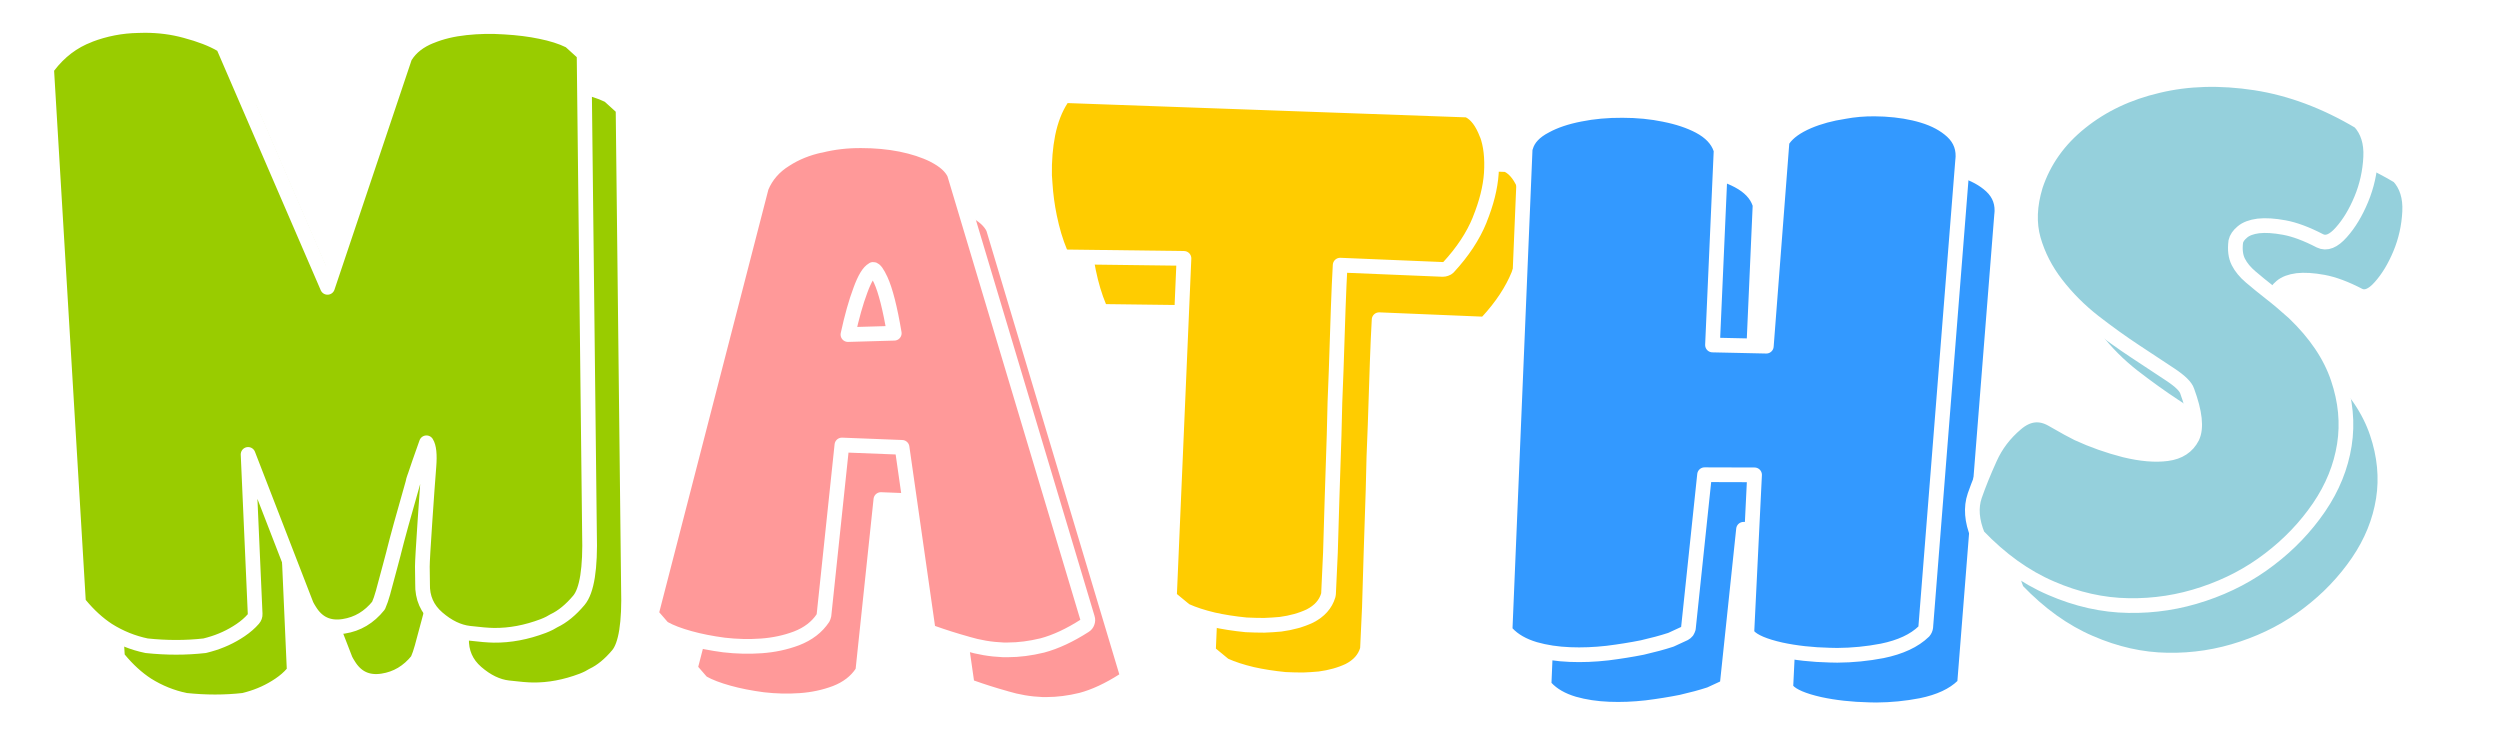
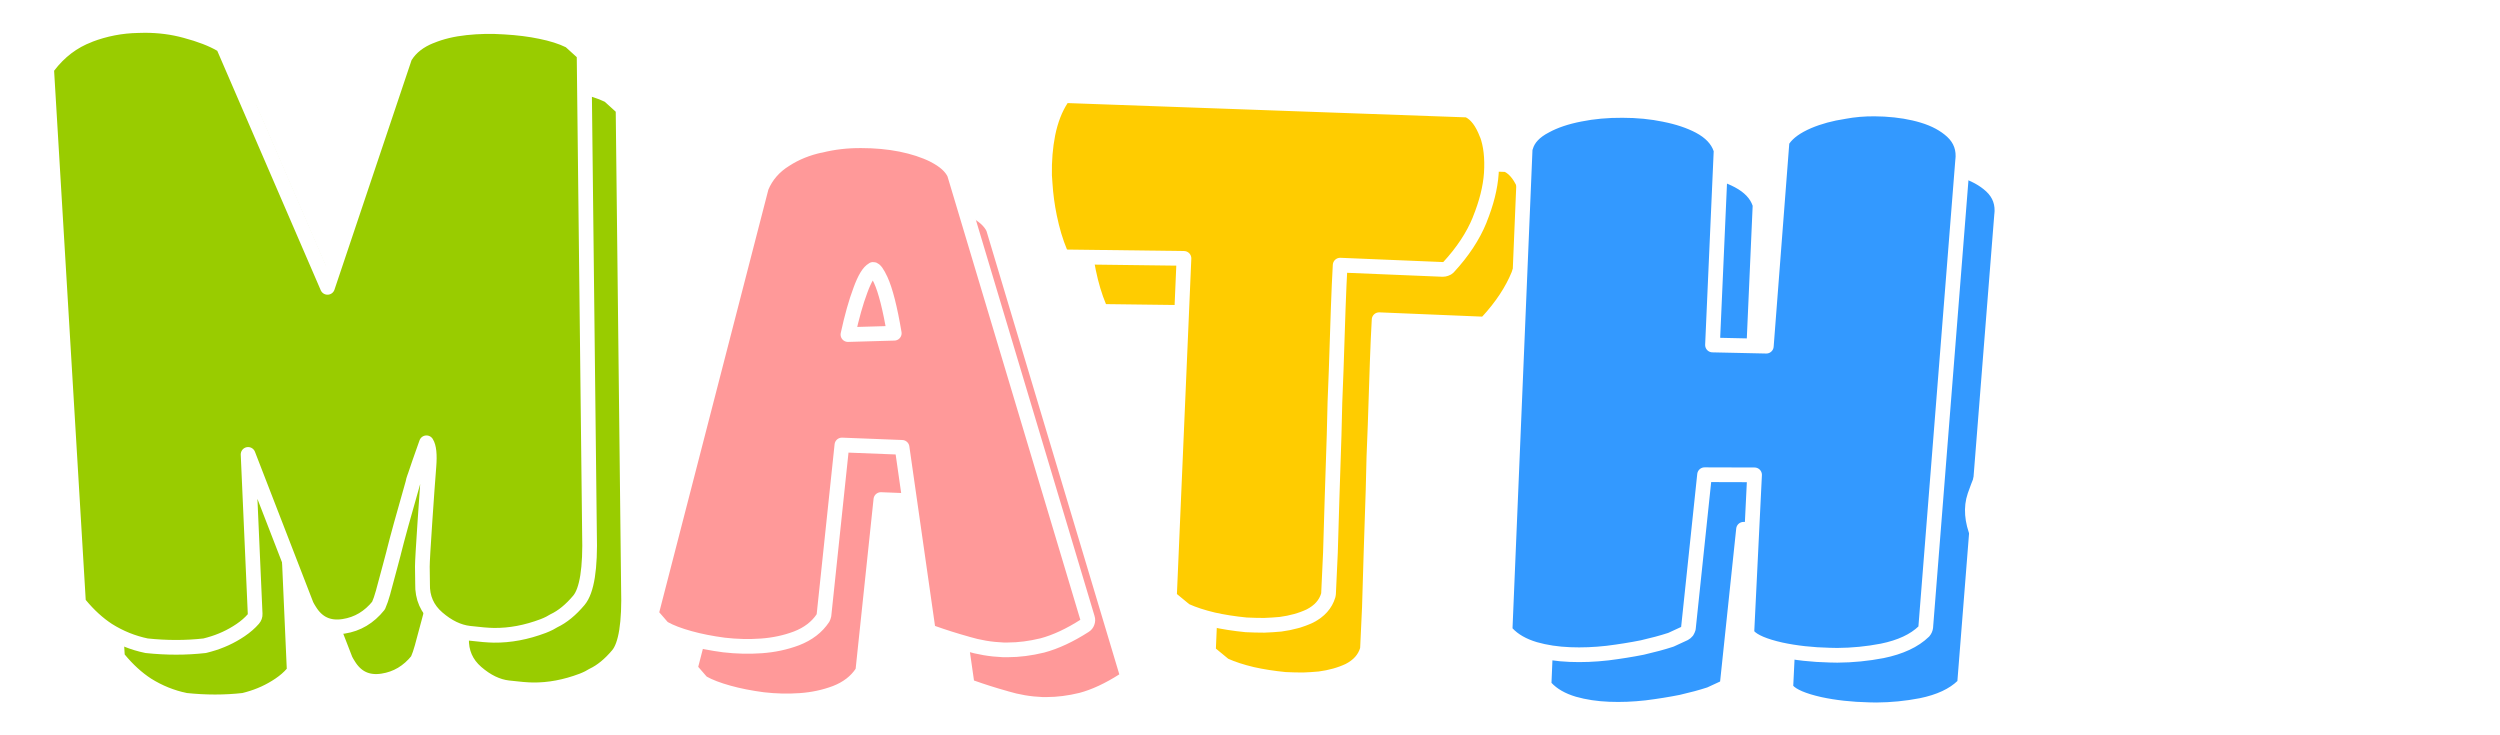
<svg xmlns="http://www.w3.org/2000/svg" xmlns:xlink="http://www.w3.org/1999/xlink" version="1.1" preserveAspectRatio="none" x="0px" y="0px" width="850px" height="250px" viewBox="0 0 850 250">
  <defs>
    <filter id="Filter_1" x="-20%" y="-20%" width="140%" height="140%" color-interpolation-filters="sRGB">
      <feColorMatrix in="SourceGraphic" type="matrix" values="0.2 0 0 0 0 0 0.2 0 0 0 0 0 0.2 0 0 0 0 0 1 0" result="result1" />
    </filter>
    <g id="MM_S_0_Layer0_0_FILL">
-       <path fill="#95D0DC" stroke="none" d=" M 113.9 47.15 Q 115.25 39.9 114.05 32.5 112.85 25.05 107.85 21.5 88.55 14.95 70.45 15.95 52.35 17 38.25 23.75 24.15 30.35 15.15 41.35 6.1 52.35 4.6 65.7 3.7 76.1 7.7 83.7 11.7 91.2 18.5 96.95 25.35 102.75 33.65 106.8 41.95 110.8 49.5 113.75 57.1 116.75 62.75 118.95 68.35 121.15 69.55 123.25 75.75 133.1 74.5 138.25 73.1 143.45 67.3 145.5 61.55 147.55 52.95 147.3 44.35 146.95 36.15 145.1 33.65 144.5 26.7 142.25 19.75 140 15 146.2 10.25 152.3 8.7 159.55 7.1 166.8 6.3 173.1 5.55 179.4 10.15 186.15 24.1 195.65 38.25 198.45 52.3 201.3 65.2 198.75 78.1 196.25 89.4 189.55 100.7 182.9 108.8 173.4 117 163.9 121.65 152.6 126.25 141.35 125.65 130.05 125.05 118.8 118.8 108.3 112.55 97.75 99.55 89.7 94.45 86.75 90.2 84.7 85.9 82.6 82.6 80.8 79.35 79.05 77.45 76.7 75.5 74.3 75.15 70.1 75.15 68.35 76.65 66.45 78.15 64.5 81.55 63.3 85 62.15 90.3 62 95.65 61.85 103.1 63.9 106.65 64.8 109.6 59.55 112.55 54.4 113.9 47.15 Z" />
-     </g>
+       </g>
    <g id="MM_H_0_Layer0_0_FILL">
      <path fill="#3399FF" stroke="none" d=" M 155.55 45.9 L 155.55 46.05 Q 156.3 40.05 152 36.05 148.15 32.5 142 30.65 136.2 28.9 129.05 28.5 127.3 28.4 125.65 28.4 120.3 28.35 115.2 29.3 L 115.25 29.3 Q 108.55 30.3 103.1 32.6 97.05 35.2 94.6 38.7 94.15 39.3 94.1 40.1 L 88.8 109.05 70.5 108.65 73.4 42.95 Q 73.45 42.35 73.25 41.9 71.65 37.25 66 34.25 61.05 31.65 54.2 30.3 L 54.25 30.3 Q 47.5 28.9 39.9 28.9 L 39.85 28.9 Q 32.2 28.85 25.5 30.2 18.5 31.55 13.75 34.15 8.2 37 7 41.35 6.75 41.65 6.8 42.05 L 0 205.05 Q -0.05 205.9 0.65 206.65 4.05 210.3 10.15 212.1 15.6 213.65 22.05 213.9 28.2 214.15 34.8 213.4 41.15 212.6 46.65 211.5 52.1 210.25 56.1 208.95 56.25 208.9 56.4 208.85 L 60.95 206.75 Q 61.5 206.45 61.85 206 62.15 205.5 62.3 205 L 67.8 152.75 84.8 152.8 82.2 206 Q 82.15 206.85 82.8 207.6 85.3 210.35 93.7 212.25 101.35 213.9 110.4 214.1 L 110.45 214.1 Q 111.65 214.1 112.85 214.15 112.9 214.15 113 214.15 120.65 214.1 128.2 212.65 137.5 210.75 142.35 206.05 142.9 205.4 143 204.6 L 155.55 45.9 Z" />
    </g>
    <g id="MM_T_0_Layer0_0_FILL">
      <path fill="#FFCC00" stroke="none" d=" M 150.4 45.35 L 150.35 45.35 Q 148.05 39.25 144.35 37.35 143.85 37.1 143.3 37.1 L 7.95 32.25 Q 7.25 32.2 6.75 32.5 6.15 32.75 5.8 33.3 2.6 38.15 1.15 45.25 -0.15 51.9 0 59.3 L 0 59.35 Q 0.05 60.7 0.2 62.25 0.55 67.8 1.7 73.4 3.1 80.2 5.3 85.45 5.6 86.1 6.25 86.6 6.85 87.05 7.7 87.05 L 47.4 87.55 42.5 201.7 Q 42.45 202.25 42.75 202.75 42.95 203.2 43.35 203.55 L 47.6 207.05 Q 47.8 207.2 48.15 207.4 51.9 209.1 57.35 210.4 62.45 211.55 68.55 212.15 L 68.6 212.15 Q 71.65 212.3 74.6 212.3 74.65 212.3 74.7 212.3 77.45 212.2 80.15 211.95 L 80.2 211.95 Q 85.85 211.2 90.2 209.15 95.1 206.65 96.45 202.15 96.5 201.85 96.55 201.6 96.8 195.85 97.2 187.55 L 97.2 187.5 Q 97.45 178.95 97.75 169.05 98.1 158.75 98.45 147.65 98.65 136.35 99.15 125.55 99.55 114.3 99.85 104.4 100.15 96 100.5 89.85 L 135.4 91.3 Q 135.9 91.3 136.45 91.1 136.95 90.95 137.3 90.6 144.6 82.7 147.95 74.45 L 147.95 74.4 Q 151.4 65.9 151.9 58.65 152.4 50.8 150.4 45.35 Z" />
    </g>
    <g id="MM_A_0_Layer0_0_FILL">
      <path fill="#FF9999" stroke="none" d=" M 108.9 60.65 Q 108.85 60.45 108.8 60.3 107.15 56.7 101.8 54 L 101.75 53.95 Q 97 51.6 90.6 50.3 84.3 49.05 77.1 49.05 69.85 49 63.3 50.65 L 63.35 50.6 Q 56.6 52.05 51.35 55.45 45.65 58.95 43.2 64.8 43.15 64.95 43.1 65.15 L 6 208.85 Q 5.8 209.4 6 209.95 6.05 210.55 6.5 210.95 L 9.45 214.35 Q 9.7 214.6 10.05 214.85 13.35 216.7 18.8 218.2 24 219.65 30.45 220.5 36.9 221.25 43.2 220.8 49.5 220.35 55.1 218.25 61.05 215.95 64.1 211.35 64.35 210.85 64.45 210.35 L 70.55 152.5 91 153.3 99.75 214.5 Q 99.85 215.15 100.25 215.65 100.65 216.15 101.3 216.35 107.05 218.4 113 220.05 L 112.95 220.05 Q 119.1 221.9 125.4 222.15 L 125.45 222.15 Q 126.15 222.15 126.95 222.15 132.55 222.15 138.7 220.65 145.45 218.85 153.1 213.95 153.75 213.55 154 212.85 154.3 212.1 154.05 211.35 L 108.9 60.65 M 81.1 92.85 Q 81.1 92.8 81.15 92.8 82.05 92.75 83.75 96.4 86.2 101.75 88.35 114.5 L 72.6 114.95 Q 74.55 105.95 76.85 99.85 79 93.95 81.1 92.85 Z" />
    </g>
    <g id="MM_M_0_Layer0_0_FILL">
-       <path fill="#99CC00" stroke="none" d=" M 125 153.7 Q 125.022 153.598 125.05 153.5 L 124.65 154.7 Q 124.816 154.246 125 153.7 M 124.65 154.7 Q 124.488 155.254 124.4 155.7 124.705 154.727 125 153.7 124.816 154.246 124.65 154.7 M 182.7 10.8 Q 182.7 10.25 182.5 9.8 182.25 9.3 181.9 8.95 L 178.15 5.55 Q 177.85 5.3 177.55 5.15 173.65 3.25 167.95 2.1 162.5 0.95 155.65 0.55 148.9 0.1 142.5 0.8 135.85 1.5 130.65 3.65 L 130.6 3.65 Q 124.75 6 122 10.35 121.8 10.6 121.7 10.9 L 95.45 89.05 60.25 7.6 Q 59.9 6.85 59.2 6.45 54.65 3.8 47.15 1.8 40.6 0 33.4 0 32.2 0 31.05 0.05 22.5 0.2 14.5 3.25 L 14.45 3.3 Q 6.2 6.4 0.5 13.9 -0.05 14.6 0 15.55 L 10.75 195.5 Q 10.8 196.3 11.35 196.95 15.772 202.294 20.8 205.6 26.95 209.45 33.95 210.9 44.119 211.976 53.7 210.9 54.45 210.7 55.2 210.5 61 208.9 65.85 205.6 68.5 203.822 70.25 201.8 70.9 201.05 70.85 200.1 L 68.45 145.85 88.3 197.1 Q 88.75 198 89.3 198.85 93.3 205.5 100.95 204.3 108.025 203.209 112.8 197.25 113.581 195.521 114.4 192.6 L 114.4 192.55 Q 115.398 188.903 116.7 184 117.295 181.779 117.95 179.3 L 117.95 179.25 Q 119.823 171.758 124.4 155.7 124.488 155.254 124.65 154.7 L 125.05 153.5 Q 125.022 153.598 125 153.7 126.325 149.662 129.1 141.9 130.412 143.948 129.9 149.95 129.44 155.954 128.55 168.75 127.707 181.542 127.7 184 127.725 187.201 127.75 189.85 127.583 196.891 132.85 201.45 138.114 206.003 143.6 206.65 149.141 207.31 152 207.35 160.2 207.45 168.8 204.2 169.892 203.777 170.95 203.25 171.69 202.841 172.4 202.4 176.806 200.353 180.9 195.45 185.031 190.541 184.5 172.65 L 182.7 10.8 Z" />
+       <path fill="#99CC00" stroke="none" d=" M 125 153.7 Q 125.022 153.598 125.05 153.5 L 124.65 154.7 Q 124.816 154.246 125 153.7 M 124.65 154.7 Q 124.488 155.254 124.4 155.7 124.705 154.727 125 153.7 124.816 154.246 124.65 154.7 M 182.7 10.8 Q 182.7 10.25 182.5 9.8 182.25 9.3 181.9 8.95 Q 177.85 5.3 177.55 5.15 173.65 3.25 167.95 2.1 162.5 0.95 155.65 0.55 148.9 0.1 142.5 0.8 135.85 1.5 130.65 3.65 L 130.6 3.65 Q 124.75 6 122 10.35 121.8 10.6 121.7 10.9 L 95.45 89.05 60.25 7.6 Q 59.9 6.85 59.2 6.45 54.65 3.8 47.15 1.8 40.6 0 33.4 0 32.2 0 31.05 0.05 22.5 0.2 14.5 3.25 L 14.45 3.3 Q 6.2 6.4 0.5 13.9 -0.05 14.6 0 15.55 L 10.75 195.5 Q 10.8 196.3 11.35 196.95 15.772 202.294 20.8 205.6 26.95 209.45 33.95 210.9 44.119 211.976 53.7 210.9 54.45 210.7 55.2 210.5 61 208.9 65.85 205.6 68.5 203.822 70.25 201.8 70.9 201.05 70.85 200.1 L 68.45 145.85 88.3 197.1 Q 88.75 198 89.3 198.85 93.3 205.5 100.95 204.3 108.025 203.209 112.8 197.25 113.581 195.521 114.4 192.6 L 114.4 192.55 Q 115.398 188.903 116.7 184 117.295 181.779 117.95 179.3 L 117.95 179.25 Q 119.823 171.758 124.4 155.7 124.488 155.254 124.65 154.7 L 125.05 153.5 Q 125.022 153.598 125 153.7 126.325 149.662 129.1 141.9 130.412 143.948 129.9 149.95 129.44 155.954 128.55 168.75 127.707 181.542 127.7 184 127.725 187.201 127.75 189.85 127.583 196.891 132.85 201.45 138.114 206.003 143.6 206.65 149.141 207.31 152 207.35 160.2 207.45 168.8 204.2 169.892 203.777 170.95 203.25 171.69 202.841 172.4 202.4 176.806 200.353 180.9 195.45 185.031 190.541 184.5 172.65 L 182.7 10.8 Z" />
    </g>
    <path id="MM_S_0_Layer0_0_1_STROKES" stroke="#FFFFFF" stroke-width="5" stroke-linejoin="round" stroke-linecap="round" fill="none" d=" M 10.15 186.15 Q 5.55 179.4 6.3 173.1 7.1 166.8 8.7 159.55 10.25 152.3 15 146.2 19.75 140 26.7 142.25 33.65 144.5 36.15 145.1 44.35 146.95 52.95 147.3 61.55 147.55 67.3 145.5 73.1 143.45 74.5 138.25 75.75 133.1 69.55 123.25 68.35 121.15 62.75 118.95 57.1 116.75 49.5 113.75 41.95 110.8 33.65 106.8 25.35 102.75 18.5 96.95 11.7 91.2 7.7 83.7 3.7 76.1 4.6 65.7 6.1 52.35 15.15 41.35 24.15 30.35 38.25 23.75 52.35 17 70.45 15.95 88.55 14.95 107.85 21.5 112.85 25.05 114.05 32.5 115.25 39.9 113.9 47.15 112.55 54.4 109.6 59.55 106.65 64.8 103.1 63.9 95.65 61.85 90.3 62 85 62.15 81.55 63.3 78.15 64.5 76.65 66.45 75.15 68.35 75.15 70.1 75.5 74.3 77.45 76.7 79.35 79.05 82.6 80.8 85.9 82.6 90.2 84.7 94.45 86.75 99.55 89.7 112.55 97.75 118.8 108.3 125.05 118.8 125.65 130.05 126.25 141.35 121.65 152.6 117 163.9 108.8 173.4 100.7 182.9 89.4 189.55 78.1 196.25 65.2 198.75 52.3 201.3 38.25 198.45 24.1 195.65 10.15 186.15 Z" />
    <path id="MM_H_0_Layer0_0_1_STROKES" stroke="#FFFFFF" stroke-width="5" stroke-linejoin="round" stroke-linecap="round" fill="none" d=" M 125.65 28.4 Q 127.3 28.4 129.05 28.5 136.2 28.9 142 30.65 148.15 32.5 152 36.05 156.3 40.05 155.55 46.05 L 155.55 45.9 143 204.6 Q 142.9 205.4 142.35 206.05 137.5 210.75 128.2 212.65 120.65 214.1 113 214.15 112.9 214.15 112.85 214.15 111.65 214.1 110.45 214.1 L 110.4 214.1 Q 101.35 213.9 93.7 212.25 85.3 210.35 82.8 207.6 82.15 206.85 82.2 206 L 84.8 152.8 67.8 152.75 62.3 205 Q 62.15 205.5 61.85 206 61.5 206.45 60.95 206.75 L 56.4 208.85 Q 56.25 208.9 56.1 208.95 52.1 210.25 46.65 211.5 41.15 212.6 34.8 213.4 28.2 214.15 22.05 213.9 15.6 213.65 10.15 212.1 4.05 210.3 0.65 206.65 -0.05 205.9 0 205.05 L 6.8 42.05 Q 6.75 41.65 7 41.35 8.2 37 13.75 34.15 18.5 31.55 25.5 30.2 32.2 28.85 39.85 28.9 L 39.9 28.9 Q 47.5 28.9 54.25 30.3 L 54.2 30.3 Q 61.05 31.65 66 34.25 71.65 37.25 73.25 41.9 73.45 42.35 73.4 42.95 L 70.5 108.65 88.8 109.05 94.1 40.1 Q 94.15 39.3 94.6 38.7 97.05 35.2 103.1 32.6 108.55 30.3 115.25 29.3 L 115.2 29.3 Q 120.3 28.35 125.65 28.4 Z" />
    <path id="MM_T_0_Layer0_0_1_STROKES" stroke="#FFFFFF" stroke-width="5" stroke-linejoin="round" stroke-linecap="round" fill="none" d=" M 1.15 45.25 Q 2.6 38.15 5.8 33.3 6.15 32.75 6.75 32.5 7.25 32.2 7.95 32.25 L 143.3 37.1 Q 143.85 37.1 144.35 37.35 148.05 39.25 150.35 45.35 L 150.4 45.35 Q 152.4 50.8 151.9 58.65 151.4 65.9 147.95 74.4 L 147.95 74.45 Q 144.6 82.7 137.3 90.6 136.95 90.95 136.45 91.1 135.9 91.3 135.4 91.3 L 100.5 89.85 Q 100.15 96 99.85 104.4 99.55 114.3 99.15 125.55 98.65 136.35 98.45 147.65 98.1 158.75 97.75 169.05 97.45 178.95 97.2 187.5 L 97.2 187.55 Q 96.8 195.85 96.55 201.6 96.5 201.85 96.45 202.15 95.1 206.65 90.2 209.15 85.85 211.2 80.2 211.95 L 80.15 211.95 Q 77.45 212.2 74.7 212.3 74.65 212.3 74.6 212.3 71.65 212.3 68.6 212.15 L 68.55 212.15 Q 62.45 211.55 57.35 210.4 51.9 209.1 48.15 207.4 47.8 207.2 47.6 207.05 L 43.35 203.55 Q 42.95 203.2 42.75 202.75 42.45 202.25 42.5 201.7 L 47.4 87.55 7.7 87.05 Q 6.85 87.05 6.25 86.6 5.6 86.1 5.3 85.45 3.1 80.2 1.7 73.4 0.55 67.8 0.2 62.25 0.05 60.7 0 59.35 L 0 59.3 Q -0.15 51.9 1.15 45.25 Z" />
    <path id="MM_A_0_Layer0_0_1_STROKES" stroke="#FFFFFF" stroke-width="5" stroke-linejoin="round" stroke-linecap="round" fill="none" d=" M 63.3 50.65 Q 69.85 49 77.1 49.05 84.3 49.05 90.6 50.3 97 51.6 101.75 53.95 L 101.8 54 Q 107.15 56.7 108.8 60.3 108.85 60.45 108.9 60.65 L 154.05 211.35 Q 154.3 212.1 154 212.85 153.75 213.55 153.1 213.95 145.45 218.85 138.7 220.65 132.55 222.15 126.95 222.15 126.15 222.15 125.45 222.15 L 125.4 222.15 Q 119.1 221.9 112.95 220.05 L 113 220.05 Q 107.05 218.4 101.3 216.35 100.65 216.15 100.25 215.65 99.85 215.15 99.75 214.5 L 91 153.3 70.55 152.5 64.45 210.35 Q 64.35 210.85 64.1 211.35 61.05 215.95 55.1 218.25 49.5 220.35 43.2 220.8 36.9 221.25 30.45 220.5 24 219.65 18.8 218.2 13.35 216.7 10.05 214.85 9.7 214.6 9.45 214.35 L 6.5 210.95 Q 6.05 210.55 6 209.95 5.8 209.4 6 208.85 L 43.1 65.15 Q 43.15 64.95 43.2 64.8 45.65 58.95 51.35 55.45 56.6 52.05 63.35 50.6 L 63.3 50.65 Z M 83.75 96.4 Q 82.05 92.75 81.15 92.8 81.1 92.8 81.1 92.85 79 93.95 76.85 99.85 74.55 105.95 72.6 114.95 L 88.35 114.5 Q 86.2 101.75 83.75 96.4 Z" />
    <path id="MM_M_0_Layer0_0_1_STROKES" stroke="#FFFFFF" stroke-width="5" stroke-linejoin="round" stroke-linecap="round" fill="none" d=" M 124.425 155.725 Q 119.823 171.758 117.95 179.25 L 117.95 179.3 Q 117.295 181.779 116.7 184 115.398 188.903 114.4 192.55 L 114.4 192.6 Q 113.581 195.521 112.8 197.25 108.025 203.209 100.95 204.3 93.3 205.5 89.3 198.85 88.75 198 88.3 197.1 L 68.45 145.85 70.85 200.1 Q 70.9 201.05 70.25 201.8 68.5 203.822 65.875 205.6 61 208.9 55.2 210.5 54.45 210.7 53.7 210.9 44.119 211.976 33.95 210.9 26.95 209.45 20.825 205.6 15.772 202.294 11.35 196.95 10.8 196.3 10.75 195.5 L 0 15.55 Q -0.05 14.6 0.5 13.9 6.2 6.4 14.45 3.3 L 14.5 3.25 Q 22.5 0.2 31.05 0.05 32.2 0 33.4 0 40.6 0 47.15 1.8 54.65 3.8 59.2 6.45 59.9 6.85 60.25 7.6 L 95.45 89.05 121.7 10.9 Q 121.8 10.6 122 10.35 124.75 6 130.6 3.65 L 130.65 3.65 Q 135.85 1.5 142.5 0.8 148.9 0.1 155.65 0.55 162.5 0.95 167.95 2.1 173.65 3.25 177.55 5.15 177.85 5.3 178.15 5.55 L 181.9 8.95 Q 182.25 9.3 182.5 9.8 182.7 10.25 182.7 10.8 L 184.525 172.65 Q 185.031 190.541 180.925 195.45 176.806 200.353 172.4 202.425 171.69 202.841 170.95 203.25 169.892 203.777 168.8 204.2 160.2 207.45 152 207.35 149.141 207.31 143.625 206.65 138.114 206.003 132.85 201.45 127.583 196.891 127.775 189.85 127.725 187.201 127.7 184 127.707 181.542 128.575 168.75 129.44 155.954 129.925 149.95 130.412 143.948 129.1 141.9 126.325 149.662 125 153.7 124.705 154.727 124.425 155.725 124.488 155.254 124.65 154.725 L 125.05 153.5 Q 125.022 153.598 125 153.7 124.816 154.246 124.65 154.725" />
  </defs>
  <g transform="matrix( 1, 0, 0, 1, -50.05,-426.25) ">
    <g transform="matrix( 0.978, 0.208, -0.208, 0.978, 764.55,442.75) ">
      <g transform="matrix( 1, 0, 0, 1, 0,0) ">
        <use filter="url(#Filter_1)" xlink:href="#MM_S_0_Layer0_0_FILL" />
        <use filter="url(#Filter_1)" xlink:href="#MM_S_0_Layer0_0_1_STROKES" />
      </g>
    </g>
    <g transform="matrix( 1, 0, 0, 1, 575.05,453.45) ">
      <g transform="matrix( 1, 0, 0, 1, 0,0) ">
        <use filter="url(#Filter_1)" xlink:href="#MM_H_0_Layer0_0_FILL" />
        <use filter="url(#Filter_1)" xlink:href="#MM_H_0_Layer0_0_1_STROKES" />
      </g>
    </g>
    <g transform="matrix( 1, 0, 0, 1, 418.45,445.1) ">
      <g transform="matrix( 1, 0, 0, 1, 0,0) ">
        <use filter="url(#Filter_1)" xlink:href="#MM_T_0_Layer0_0_FILL" />
        <use filter="url(#Filter_1)" xlink:href="#MM_T_0_Layer0_0_1_STROKES" />
      </g>
    </g>
    <g transform="matrix( 1, 0, 0, 1, 279,443.6) ">
      <g transform="matrix( 1, 0, 0, 1, 0,0) ">
        <use filter="url(#Filter_1)" xlink:href="#MM_A_0_Layer0_0_FILL" />
        <use filter="url(#Filter_1)" xlink:href="#MM_A_0_Layer0_0_1_STROKES" />
      </g>
    </g>
    <g transform="matrix( 1, 0, 0, 1, 79.2,453.45) ">
      <g transform="matrix( 1, 0, 0, 1, 0,0) ">
        <use filter="url(#Filter_1)" xlink:href="#MM_M_0_Layer0_0_FILL" />
        <use filter="url(#Filter_1)" xlink:href="#MM_M_0_Layer0_0_1_STROKES" />
      </g>
    </g>
  </g>
  <g transform="matrix( 1, 0, 0, 1, -63.3,-444.8) ">
    <g transform="matrix( 0.978, 0.208, -0.208, 0.978, 764.55,442.75) ">
      <g transform="matrix( 1, 0, 0, 1, 0,0) ">
        <use xlink:href="#MM_S_0_Layer0_0_FILL" />
        <use xlink:href="#MM_S_0_Layer0_0_1_STROKES" />
      </g>
    </g>
    <g transform="matrix( 1, 0, 0, 1, 575.05,453.45) ">
      <g transform="matrix( 1, 0, 0, 1, 0,0) ">
        <use xlink:href="#MM_H_0_Layer0_0_FILL" />
        <use xlink:href="#MM_H_0_Layer0_0_1_STROKES" />
      </g>
    </g>
    <g transform="matrix( 1, 0, 0, 1, 418.45,445.1) ">
      <g transform="matrix( 1, 0, 0, 1, 0,0) ">
        <use xlink:href="#MM_T_0_Layer0_0_FILL" />
        <use xlink:href="#MM_T_0_Layer0_0_1_STROKES" />
      </g>
    </g>
    <g transform="matrix( 1, 0, 0, 1, 279,443.6) ">
      <g transform="matrix( 1, 0, 0, 1, 0,0) ">
        <use xlink:href="#MM_A_0_Layer0_0_FILL" />
        <use xlink:href="#MM_A_0_Layer0_0_1_STROKES" />
      </g>
    </g>
    <g transform="matrix( 1, 0, 0, 1, 79.2,453.45) ">
      <g transform="matrix( 1, 0, 0, 1, 0,0) ">
        <use xlink:href="#MM_M_0_Layer0_0_FILL" />
        <use xlink:href="#MM_M_0_Layer0_0_1_STROKES" />
      </g>
    </g>
  </g>
</svg>